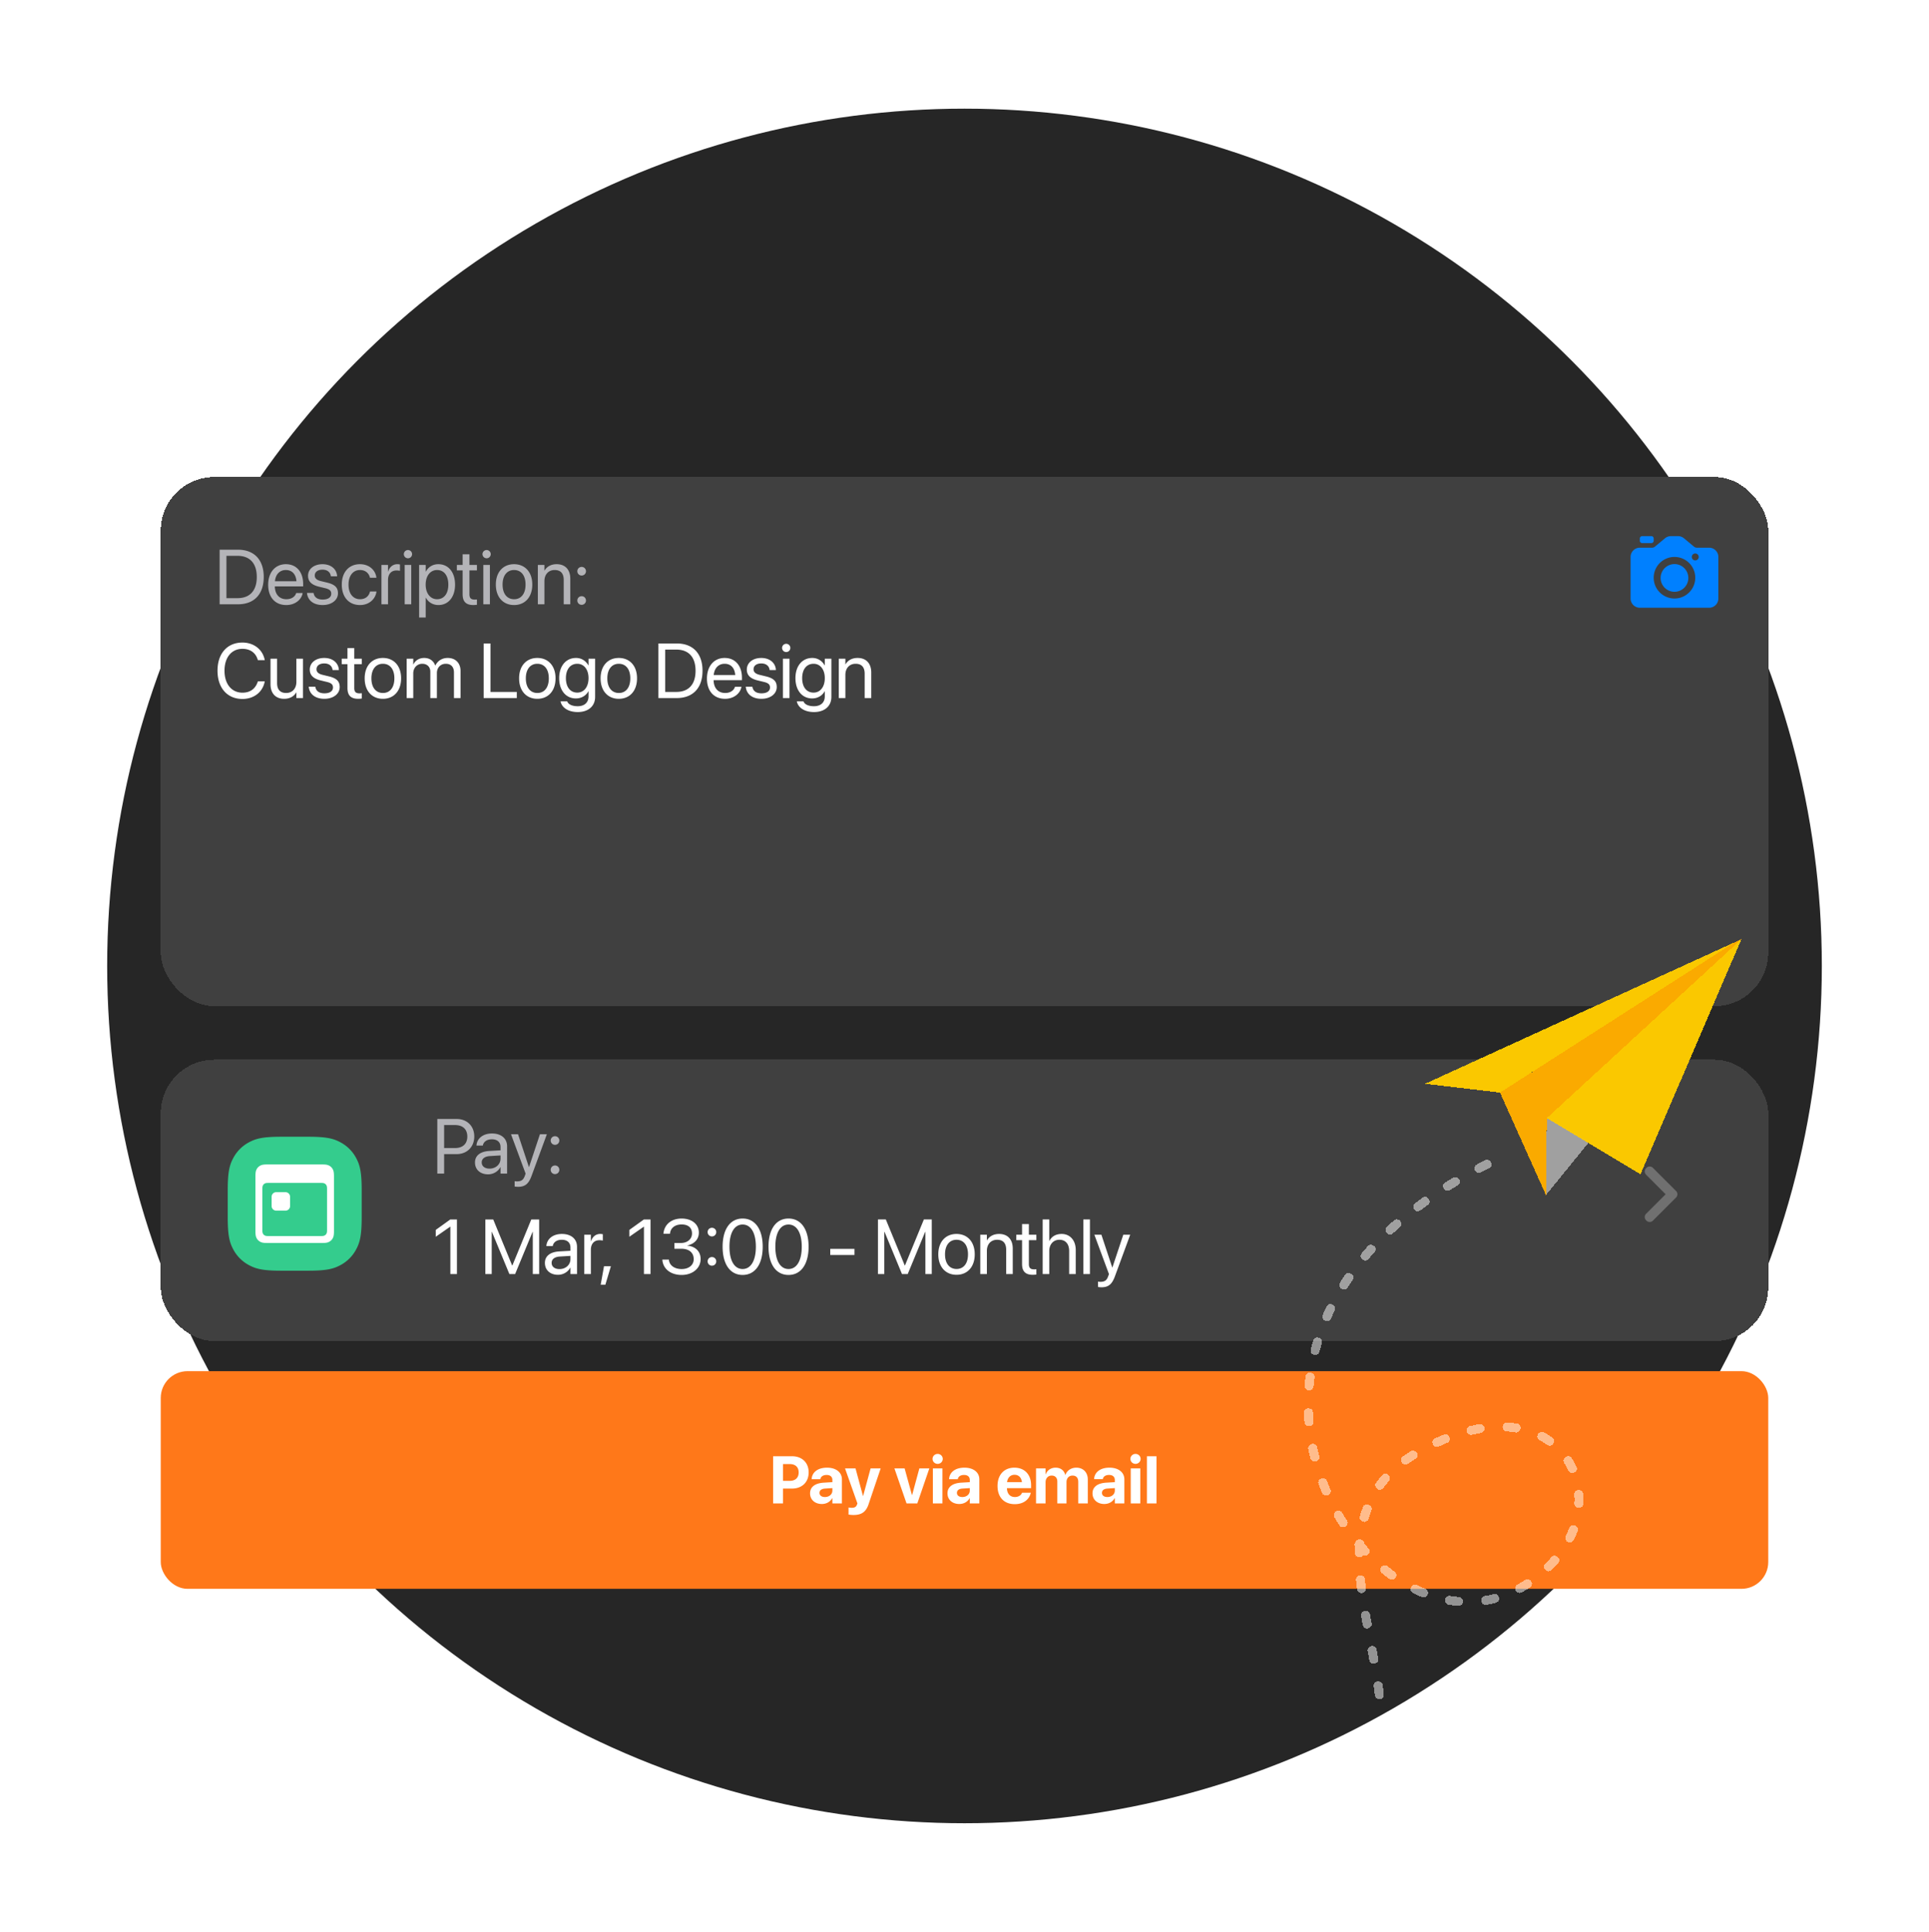
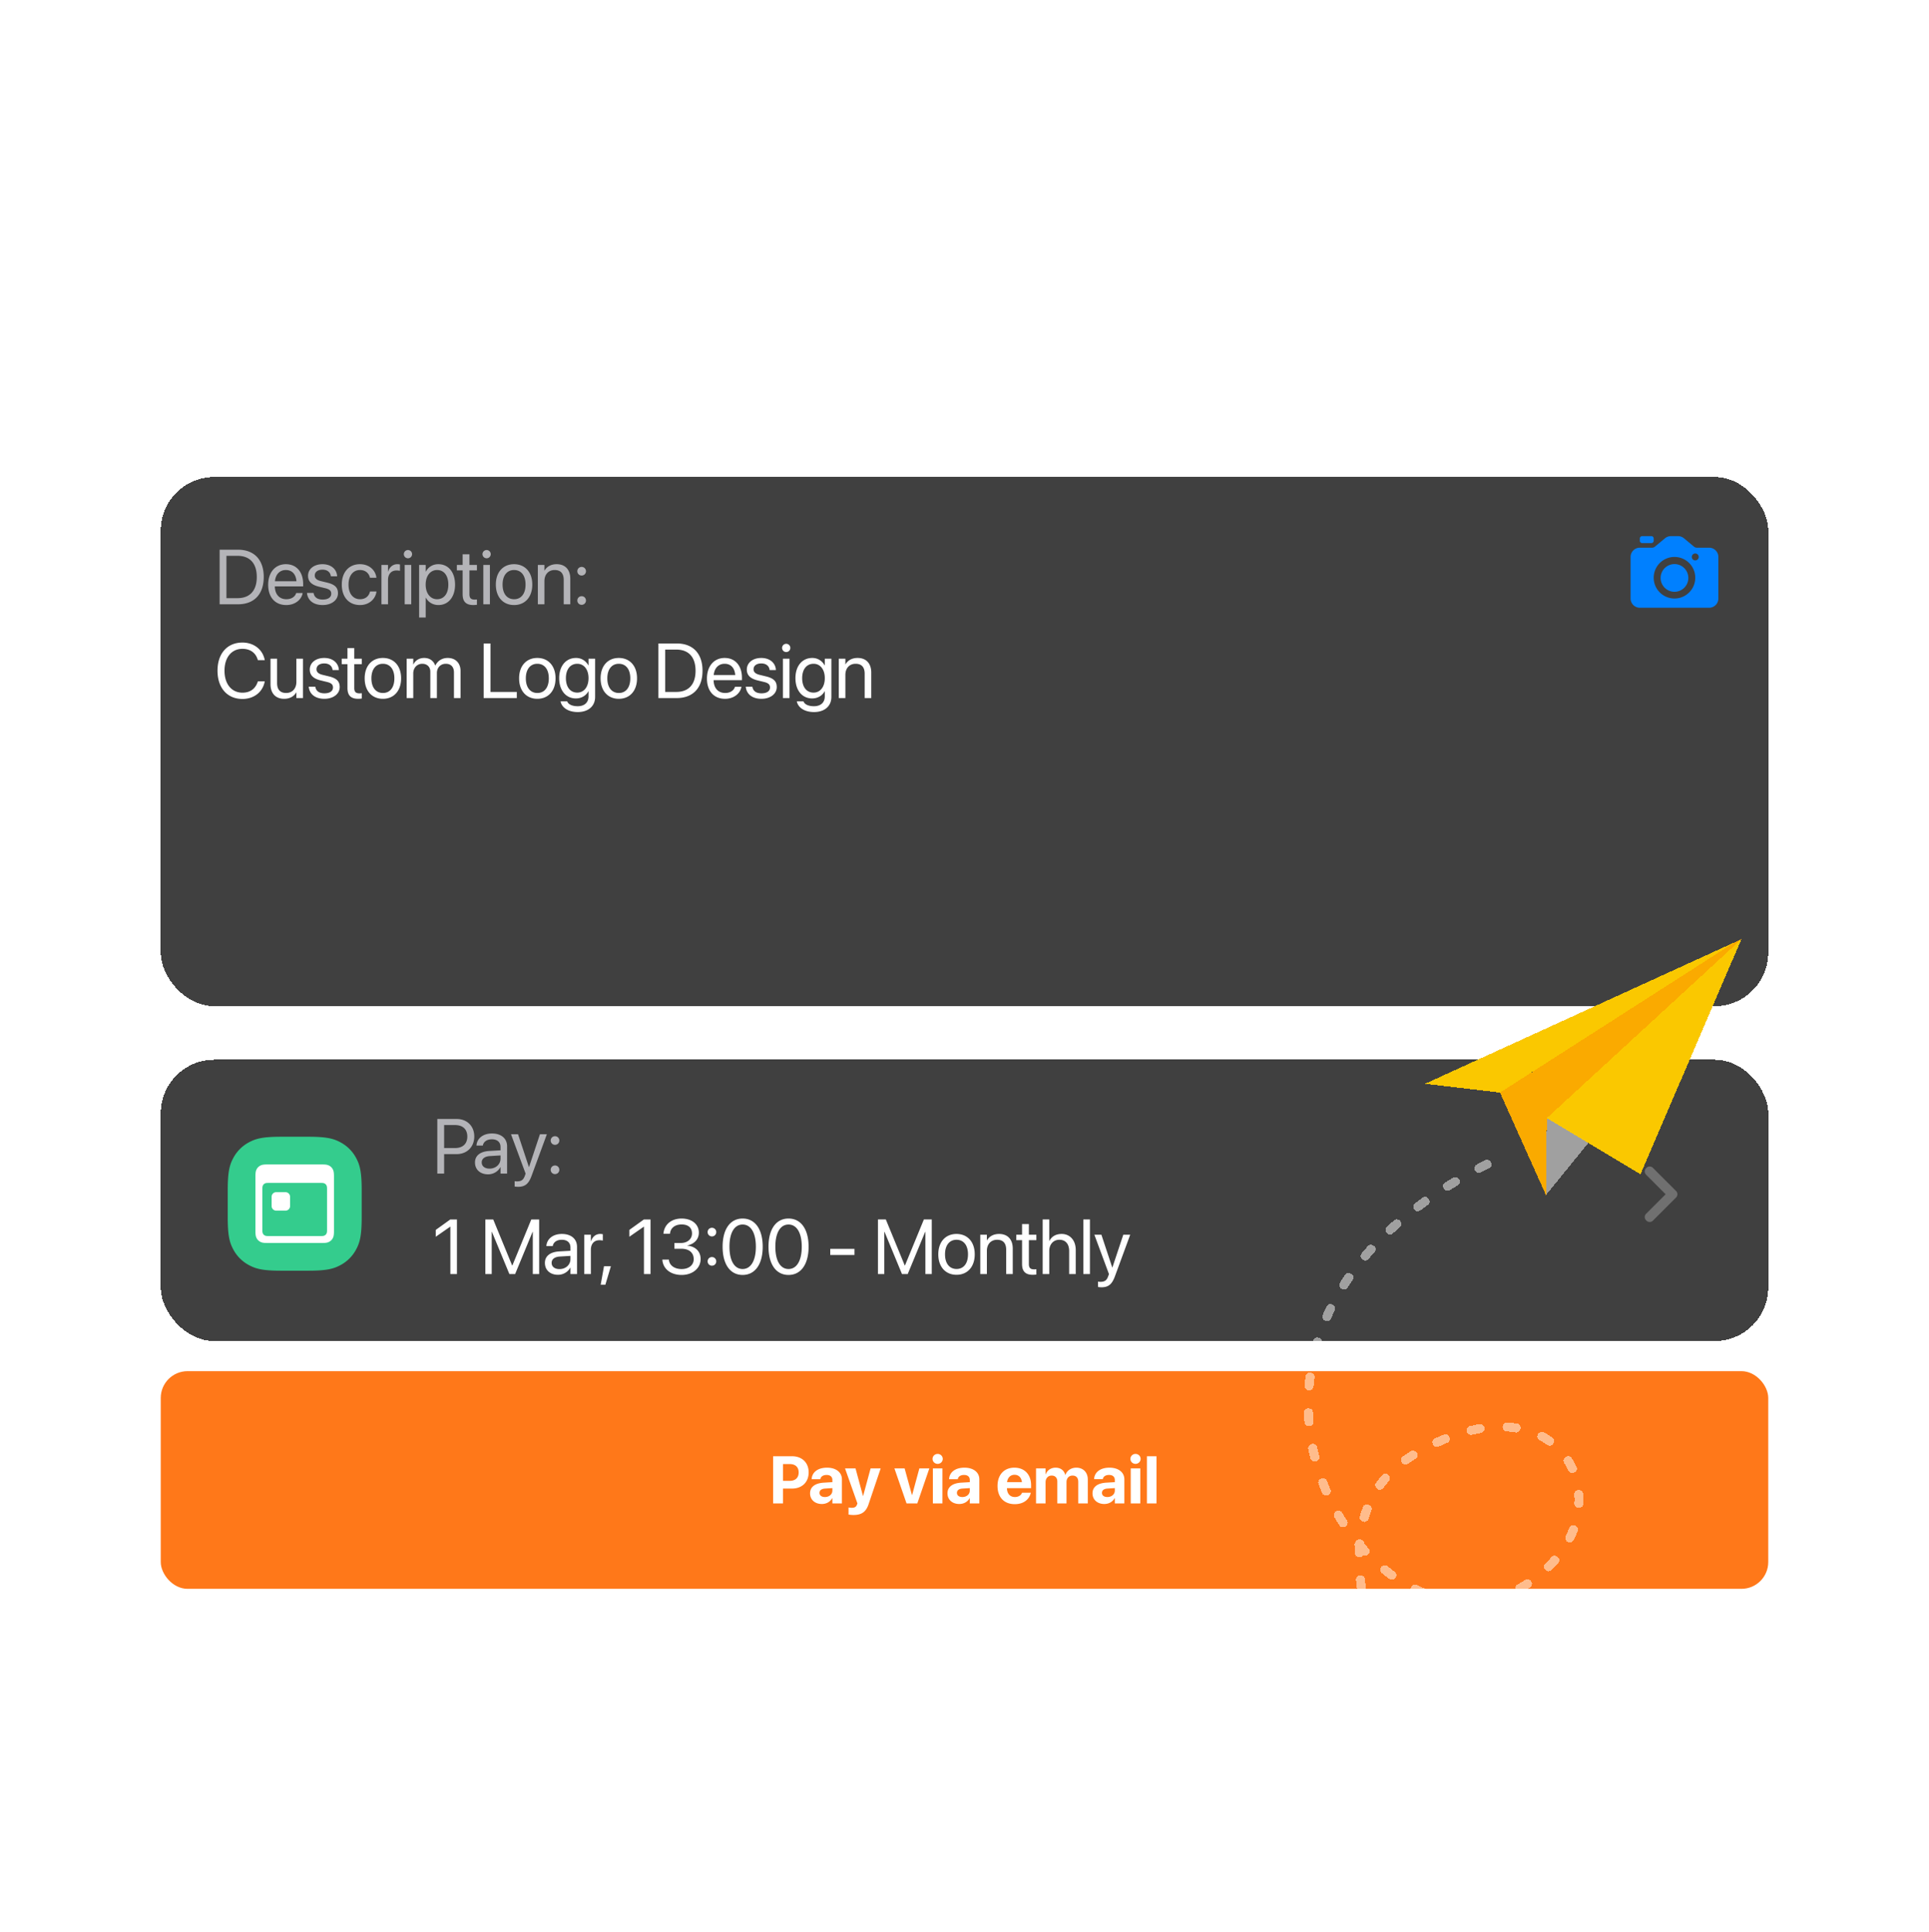
<svg xmlns="http://www.w3.org/2000/svg" width="576" height="577" fill="none">
  <g clip-path="url(#a)">
-     <circle cx="288" cy="288.447" r="256" fill="#262626" />
    <g filter="url(#b)">
      <rect width="480" height="158" x="48" y="118.447" fill="#404040" rx="16" shape-rendering="crispEdges" />
      <path fill="#B4B4B8" d="M65.581 156.447v-16.3h5.479c4.823 0 7.692 3.005 7.692 8.122v.023c0 5.139-2.846 8.155-7.692 8.155h-5.48Zm2.034-1.83h3.31c3.693 0 5.749-2.259 5.749-6.303v-.022c0-4.067-2.056-6.315-5.75-6.315h-3.31v12.64Zm17.87 2.056c-3.377 0-5.41-2.361-5.41-6.054v-.012c0-3.637 2.078-6.133 5.286-6.133 3.208 0 5.162 2.383 5.162 5.907v.723h-8.46c.045 2.418 1.378 3.83 3.468 3.83 1.49 0 2.541-.746 2.88-1.751l.034-.102h1.932l-.023.113c-.384 1.943-2.304 3.479-4.868 3.479Zm-.135-10.46c-1.706 0-3.038 1.164-3.253 3.355h6.427c-.192-2.282-1.457-3.355-3.174-3.355Zm11.003 10.46c-2.767 0-4.44-1.412-4.676-3.513l-.012-.101h1.966l.022.112c.238 1.175 1.107 1.864 2.711 1.864 1.593 0 2.542-.666 2.542-1.728v-.011c0-.847-.44-1.322-1.774-1.649l-1.863-.452c-2.214-.531-3.287-1.559-3.287-3.253v-.012c0-2.022 1.773-3.456 4.315-3.456 2.575 0 4.213 1.502 4.36 3.468l.011.146h-1.875l-.011-.079c-.158-1.141-1.028-1.897-2.485-1.897-1.424 0-2.305.689-2.305 1.728v.011c0 .802.531 1.356 1.83 1.672l1.864.452c2.372.576 3.231 1.513 3.231 3.185v.011c0 2.056-1.943 3.502-4.564 3.502Zm11.15 0c-3.332 0-5.445-2.372-5.445-6.111v-.011c0-3.705 2.158-6.077 5.422-6.077 2.926 0 4.654 1.943 4.903 3.953l.011.091h-1.92l-.023-.091c-.293-1.175-1.242-2.214-2.971-2.214-2.044 0-3.411 1.695-3.411 4.36v.012c0 2.733 1.401 4.349 3.434 4.349 1.604 0 2.632-.904 2.96-2.214l.022-.091h1.932l-.012.079c-.316 2.237-2.247 3.965-4.902 3.965Zm6.394-.226V144.7h1.966v1.988h.045c.395-1.356 1.412-2.214 2.734-2.214.339 0 .632.056.79.079v1.909c-.158-.057-.576-.113-1.05-.113-1.525 0-2.519 1.062-2.519 2.846v7.252h-1.966Zm7.92-13.735a1.234 1.234 0 0 1-1.231-1.232c0-.689.553-1.231 1.231-1.231a1.22 1.22 0 0 1 1.231 1.231c0 .678-.542 1.232-1.231 1.232Zm-.983 13.735V144.7h1.965v11.747h-1.965Zm4.316 3.954V144.7h1.965v1.988h.046c.734-1.367 2.044-2.214 3.727-2.214 3.005 0 4.993 2.394 4.993 6.099v.012c0 3.705-2.011 6.088-4.959 6.088-1.66 0-3.027-.836-3.761-2.191h-.046v5.919h-1.965Zm5.354-5.467c2.079 0 3.366-1.672 3.366-4.349v-.012c0-2.699-1.287-4.36-3.366-4.36-1.988 0-3.4 1.729-3.4 4.36v.012c0 2.62 1.423 4.349 3.4 4.349Zm10.856 1.739c-2.157 0-3.219-.971-3.219-3.219v-7.128h-1.717V144.7h1.717v-3.174h2.033v3.174h2.237v1.626h-2.237v7.117c0 1.253.554 1.604 1.604 1.604.238 0 .464-.034.633-.046v1.593a8.345 8.345 0 0 1-1.051.079Zm3.944-13.961a1.235 1.235 0 0 1-1.232-1.232c0-.689.554-1.231 1.232-1.231a1.22 1.22 0 0 1 1.231 1.231c0 .678-.542 1.232-1.231 1.232Zm-.983 13.735V144.7h1.965v11.747h-1.965Zm9.184.226c-3.264 0-5.444-2.361-5.444-6.1v-.022c0-3.739 2.191-6.077 5.433-6.077s5.445 2.327 5.445 6.077v.022c0 3.751-2.192 6.1-5.434 6.1Zm.012-1.739c2.067 0 3.411-1.604 3.411-4.361v-.022c0-2.756-1.355-4.338-3.434-4.338-2.044 0-3.423 1.593-3.423 4.338v.022c0 2.768 1.367 4.361 3.446 4.361Zm7.083 1.513V144.7h1.966v1.671h.045c.632-1.095 1.83-1.897 3.614-1.897 2.576 0 4.067 1.672 4.067 4.349v7.624h-1.966v-7.274c0-1.909-.892-2.96-2.699-2.96-1.853 0-3.061 1.322-3.061 3.321v6.913H160.6Zm13.082-8.585a1.273 1.273 0 0 1-1.288-1.287c0-.723.565-1.288 1.288-1.288.723 0 1.287.565 1.287 1.288 0 .723-.564 1.287-1.287 1.287Zm0 8.743a1.273 1.273 0 0 1-1.288-1.287c0-.723.565-1.288 1.288-1.288.723 0 1.287.565 1.287 1.288 0 .723-.564 1.287-1.287 1.287Z" />
      <path fill="#fff" d="M72.393 184.718c-4.53 0-7.444-3.298-7.444-8.426v-.012c0-5.128 2.903-8.404 7.444-8.404 3.388 0 6.02 2.056 6.642 5.14l.022.113h-2.056l-.079-.249c-.632-1.976-2.236-3.129-4.53-3.129-3.252 0-5.353 2.565-5.353 6.529v.012c0 3.965 2.112 6.551 5.354 6.551 2.281 0 3.863-1.129 4.575-3.276l.033-.101h2.056l-.022.113c-.622 3.117-3.23 5.139-6.642 5.139Zm12.449-.045c-2.576 0-4.067-1.672-4.067-4.349V172.7h1.966v7.274c0 1.909.892 2.96 2.7 2.96 1.852 0 3.06-1.322 3.06-3.321V172.7h1.966v11.747h-1.966v-1.672h-.045c-.632 1.096-1.83 1.898-3.614 1.898Zm12.03 0c-2.767 0-4.439-1.412-4.676-3.513l-.011-.101h1.965l.023.112c.237 1.175 1.107 1.864 2.711 1.864 1.593 0 2.542-.666 2.542-1.728v-.011c0-.847-.441-1.322-1.774-1.649l-1.864-.452c-2.214-.531-3.287-1.559-3.287-3.253v-.012c0-2.022 1.774-3.456 4.315-3.456 2.576 0 4.214 1.502 4.36 3.468l.012.146h-1.875l-.012-.079c-.158-1.141-1.028-1.897-2.485-1.897-1.423 0-2.304.689-2.304 1.728v.011c0 .802.53 1.356 1.83 1.672l1.864.452c2.372.576 3.23 1.513 3.23 3.185v.011c0 2.056-1.943 3.502-4.563 3.502Zm10.1 0c-2.157 0-3.219-.971-3.219-3.219v-7.128h-1.717V172.7h1.717v-3.174h2.033v3.174h2.237v1.626h-2.237v7.117c0 1.253.554 1.604 1.604 1.604.237 0 .463-.034.633-.046v1.593a8.345 8.345 0 0 1-1.051.079Zm7.366 0c-3.265 0-5.445-2.361-5.445-6.1v-.022c0-3.739 2.192-6.077 5.434-6.077s5.444 2.327 5.444 6.077v.022c0 3.751-2.191 6.1-5.433 6.1Zm.011-1.739c2.067 0 3.412-1.604 3.412-4.361v-.022c0-2.756-1.356-4.338-3.434-4.338-2.045 0-3.423 1.593-3.423 4.338v.022c0 2.768 1.367 4.361 3.445 4.361Zm7.084 1.513V172.7h1.965v1.717h.045c.531-1.164 1.706-1.943 3.22-1.943 1.604 0 2.79.824 3.298 2.259h.045c.655-1.412 2.033-2.259 3.683-2.259 2.327 0 3.829 1.525 3.829 3.863v8.11h-1.966v-7.658c0-1.616-.892-2.576-2.439-2.576-1.559 0-2.655 1.164-2.655 2.768v7.466h-1.965v-7.873c0-1.423-.949-2.361-2.406-2.361-1.559 0-2.689 1.232-2.689 2.869v7.365h-1.965Zm22.989 0v-16.3h2.033v14.47h7.862v1.83h-9.895Zm16.029.226c-3.264 0-5.444-2.361-5.444-6.1v-.022c0-3.739 2.191-6.077 5.433-6.077s5.445 2.327 5.445 6.077v.022c0 3.751-2.192 6.1-5.434 6.1Zm.012-1.739c2.067 0 3.411-1.604 3.411-4.361v-.022c0-2.756-1.356-4.338-3.434-4.338-2.045 0-3.423 1.593-3.423 4.338v.022c0 2.768 1.367 4.361 3.446 4.361Zm12.053 5.693c-2.903 0-4.733-1.367-5.117-3.107l-.022-.101h1.976l.046.101c.372.848 1.491 1.367 3.095 1.367 2.067 0 3.241-1.141 3.241-2.959v-1.503h-.045c-.7 1.299-2.056 2.135-3.739 2.135-2.959 0-4.981-2.383-4.981-6.054v-.012c0-3.648 2.044-6.02 5.027-6.02 1.66 0 2.97.903 3.693 2.214h.045V172.7h1.966v11.42c0 2.722-1.999 4.507-5.185 4.507Zm-.135-5.806c1.999 0 3.354-1.706 3.354-4.315v-.012c0-2.586-1.366-4.281-3.354-4.281-2.09 0-3.4 1.672-3.4 4.281v.012c0 2.665 1.31 4.315 3.4 4.315Zm12.403 1.852c-3.264 0-5.444-2.361-5.444-6.1v-.022c0-3.739 2.191-6.077 5.433-6.077s5.445 2.327 5.445 6.077v.022c0 3.751-2.192 6.1-5.434 6.1Zm.012-1.739c2.067 0 3.411-1.604 3.411-4.361v-.022c0-2.756-1.355-4.338-3.434-4.338-2.044 0-3.423 1.593-3.423 4.338v.022c0 2.768 1.367 4.361 3.446 4.361Zm11.806 1.513v-16.3h5.478c4.824 0 7.693 3.005 7.693 8.122v.023c0 5.139-2.847 8.155-7.693 8.155h-5.478Zm2.033-1.83h3.31c3.693 0 5.749-2.259 5.749-6.303v-.022c0-4.067-2.056-6.315-5.749-6.315h-3.31v12.64Zm17.871 2.056c-3.378 0-5.411-2.361-5.411-6.054v-.012c0-3.637 2.079-6.133 5.287-6.133 3.208 0 5.162 2.383 5.162 5.907v.723h-8.461c.045 2.418 1.378 3.83 3.468 3.83 1.491 0 2.542-.746 2.881-1.751l.033-.102h1.932l-.023.113c-.384 1.943-2.304 3.479-4.868 3.479Zm-.136-10.46c-1.705 0-3.038 1.164-3.253 3.355h6.427c-.192-2.282-1.457-3.355-3.174-3.355Zm11.003 10.46c-2.767 0-4.439-1.412-4.676-3.513l-.011-.101h1.965l.023.112c.237 1.175 1.107 1.864 2.711 1.864 1.592 0 2.541-.666 2.541-1.728v-.011c0-.847-.44-1.322-1.773-1.649l-1.864-.452c-2.214-.531-3.287-1.559-3.287-3.253v-.012c0-2.022 1.773-3.456 4.315-3.456 2.575 0 4.213 1.502 4.36 3.468l.011.146h-1.875l-.011-.079c-.158-1.141-1.028-1.897-2.485-1.897-1.423 0-2.304.689-2.304 1.728v.011c0 .802.531 1.356 1.83 1.672l1.863.452c2.372.576 3.231 1.513 3.231 3.185v.011c0 2.056-1.943 3.502-4.564 3.502Zm7.389-13.961a1.234 1.234 0 0 1-1.231-1.232c0-.689.553-1.231 1.231-1.231a1.22 1.22 0 0 1 1.231 1.231c0 .678-.542 1.232-1.231 1.232Zm-.983 13.735V172.7h1.966v11.747h-1.966Zm9.286 4.18c-2.903 0-4.733-1.367-5.117-3.107l-.022-.101h1.976l.046.101c.372.848 1.491 1.367 3.095 1.367 2.067 0 3.242-1.141 3.242-2.959v-1.503h-.046c-.7 1.299-2.055 2.135-3.739 2.135-2.959 0-4.981-2.383-4.981-6.054v-.012c0-3.648 2.045-6.02 5.027-6.02 1.66 0 2.97.903 3.693 2.214h.046V172.7h1.965v11.42c0 2.722-1.999 4.507-5.185 4.507Zm-.135-5.806c1.999 0 3.355-1.706 3.355-4.315v-.012c0-2.586-1.367-4.281-3.355-4.281-2.09 0-3.4 1.672-3.4 4.281v.012c0 2.665 1.31 4.315 3.4 4.315Zm7.535 1.626V172.7h1.965v1.671h.046c.632-1.095 1.83-1.897 3.614-1.897 2.576 0 4.067 1.672 4.067 4.349v7.624h-1.966v-7.274c0-1.909-.892-2.96-2.699-2.96-1.853 0-3.062 1.322-3.062 3.321v6.913h-1.965Z" />
      <path fill="#0080FF" d="M504.137 148.516a4.137 4.137 0 1 1-8.273 0 4.137 4.137 0 0 1 8.273 0Z" />
      <path fill="#0080FF" fill-rule="evenodd" d="M486.896 142.309a2.76 2.76 0 0 1 2.759-2.758h3.639c.322 0 .635-.113.883-.32l2.987-2.489a2.756 2.756 0 0 1 1.766-.639h2.14c.645 0 1.27.226 1.766.639l2.987 2.489c.248.207.561.32.883.32h3.639a2.758 2.758 0 0 1 2.758 2.758v12.414a2.758 2.758 0 0 1-2.758 2.759h-20.69a2.76 2.76 0 0 1-2.759-2.759v-12.414Zm19.311 6.207a6.207 6.207 0 1 1-12.414 0 6.207 6.207 0 0 1 12.414 0Zm0-7.241a1.034 1.034 0 1 0-.001 2.069 1.034 1.034 0 0 0 .001-2.069Z" clip-rule="evenodd" />
      <path fill="#0080FF" d="M490.345 136.103a.69.69 0 0 0-.69.689v.69c0 .381.309.69.69.69h2.758a.69.69 0 0 0 .69-.69v-.69a.69.69 0 0 0-.69-.689h-2.758Z" />
    </g>
    <g filter="url(#c)">
      <rect width="480" height="84" x="48" y="292.447" fill="#404040" rx="16" shape-rendering="crispEdges" />
      <path fill="#B4B4B8" d="M130.581 326.447v-16.3h5.806c3.062 0 5.23 2.113 5.23 5.208v.022c0 3.095-2.168 5.253-5.23 5.253h-3.772v5.817h-2.034Zm5.287-14.492h-3.253v6.868h3.253c2.327 0 3.671-1.277 3.671-3.423v-.023c0-2.146-1.344-3.422-3.671-3.422Zm9.873 14.718c-2.338 0-3.908-1.412-3.908-3.547v-.022c0-2 1.559-3.253 4.259-3.412l3.366-.192v-.982c0-1.435-.938-2.305-2.576-2.305-1.513 0-2.462.723-2.688 1.774l-.023.101h-1.897l.011-.124c.169-1.931 1.852-3.49 4.62-3.49 2.779 0 4.518 1.502 4.518 3.852v8.121h-1.965v-1.909h-.046c-.689 1.288-2.101 2.135-3.671 2.135Zm-1.897-3.547c0 1.13.926 1.842 2.338 1.842 1.852 0 3.276-1.277 3.276-2.983v-.96l-3.141.192c-1.57.091-2.473.791-2.473 1.887v.022Zm10.878 7.275c-.384 0-.802-.045-1.05-.091v-1.604c.169.034.395.068.633.068 1.242 0 1.931-.316 2.406-1.649l.237-.666-4.36-11.759h2.101l3.241 9.782h.046l3.253-9.782h2.067l-4.586 12.481c-.836 2.248-1.864 3.22-3.988 3.22Zm11.004-12.539a1.273 1.273 0 0 1-1.288-1.287c0-.723.565-1.288 1.288-1.288.722 0 1.287.565 1.287 1.288 0 .723-.565 1.287-1.287 1.287Zm0 8.743a1.273 1.273 0 0 1-1.288-1.287c0-.723.565-1.288 1.288-1.288.722 0 1.287.565 1.287 1.288 0 .723-.565 1.287-1.287 1.287Z" />
      <path fill="#fff" d="M134.478 356.447v-14.142h-.045l-4.315 3.005v-2.045l4.338-3.118h1.988v16.3h-1.966Zm10.451 0v-16.3h2.35l5.647 13.736h.068l5.648-13.736h2.35v16.3h-1.898v-12.595h-.068l-5.207 12.595h-1.717l-5.208-12.595h-.067v12.595h-1.898Zm21.689.226c-2.338 0-3.908-1.412-3.908-3.547v-.022c0-2 1.558-3.253 4.258-3.412l3.366-.192v-.982c0-1.435-.937-2.305-2.575-2.305-1.514 0-2.463.723-2.689 1.774l-.022.101h-1.898l.011-.124c.17-1.931 1.853-3.49 4.62-3.49 2.779 0 4.519 1.502 4.519 3.852v8.121h-1.966v-1.909h-.045c-.689 1.288-2.101 2.135-3.671 2.135Zm-1.898-3.547c0 1.13.926 1.842 2.338 1.842 1.853 0 3.276-1.277 3.276-2.983v-.96l-3.14.192c-1.57.091-2.474.791-2.474 1.887v.022Zm9.749 3.321V344.7h1.966v1.988h.045c.395-1.356 1.412-2.214 2.734-2.214.339 0 .632.056.79.079v1.909c-.158-.057-.576-.113-1.05-.113-1.525 0-2.519 1.062-2.519 2.846v7.252h-1.966Zm4.893 3.197.994-5.524h2.055l-1.649 5.524h-1.4Zm12.924-3.197v-14.142h-.045l-4.315 3.005v-2.045l4.337-3.118h1.988v16.3h-1.965Zm11.263.271c-3.366 0-5.546-1.875-5.761-4.45l-.011-.136h1.954l.011.113c.17 1.604 1.638 2.711 3.807 2.711 2.135 0 3.592-1.197 3.592-2.925v-.023c0-1.999-1.435-3.118-3.716-3.118h-2.045v-1.717h1.954c1.943 0 3.299-1.197 3.299-2.824v-.022c0-1.706-1.119-2.689-3.107-2.689-1.92 0-3.287 1.017-3.456 2.666l-.012.113h-1.954l.011-.113c.26-2.654 2.361-4.428 5.411-4.428 3.107 0 5.151 1.729 5.151 4.202v.023c0 2.011-1.423 3.389-3.456 3.818v.045c2.372.203 3.987 1.683 3.987 3.999v.022c0 2.723-2.395 4.733-5.659 4.733Zm9.037-11.51a1.273 1.273 0 0 1-1.287-1.288c0-.723.564-1.287 1.287-1.287s1.288.564 1.288 1.287-.565 1.288-1.288 1.288Zm0 8.743a1.273 1.273 0 0 1-1.287-1.288c0-.723.564-1.288 1.287-1.288s1.288.565 1.288 1.288c0 .723-.565 1.288-1.288 1.288Zm9.162 2.767c-3.75 0-5.975-3.242-5.975-8.415v-.023c0-5.173 2.225-8.404 5.975-8.404 3.75 0 5.998 3.231 5.998 8.404v.023c0 5.173-2.248 8.415-5.998 8.415Zm0-1.773c2.485 0 3.954-2.553 3.954-6.642v-.023c0-4.089-1.469-6.619-3.954-6.619-2.485 0-3.931 2.53-3.931 6.619v.023c0 4.089 1.446 6.642 3.931 6.642Zm13.703 1.773c-3.75 0-5.975-3.242-5.975-8.415v-.023c0-5.173 2.225-8.404 5.975-8.404 3.75 0 5.998 3.231 5.998 8.404v.023c0 5.173-2.248 8.415-5.998 8.415Zm0-1.773c2.485 0 3.954-2.553 3.954-6.642v-.023c0-4.089-1.469-6.619-3.954-6.619-2.485 0-3.931 2.53-3.931 6.619v.023c0 4.089 1.446 6.642 3.931 6.642Zm12.461-4.191v-1.83h7.23v1.83h-7.23Zm14.246 5.693v-16.3h2.35l5.648 13.736h.067l5.648-13.736h2.35v16.3h-1.898v-12.595h-.068l-5.207 12.595h-1.717l-5.207-12.595h-.068v12.595h-1.898Zm23.463.226c-3.265 0-5.445-2.361-5.445-6.1v-.022c0-3.739 2.191-6.077 5.433-6.077s5.445 2.327 5.445 6.077v.022c0 3.751-2.192 6.1-5.433 6.1Zm.011-1.739c2.067 0 3.411-1.604 3.411-4.361v-.022c0-2.756-1.355-4.338-3.434-4.338-2.044 0-3.422 1.593-3.422 4.338v.022c0 2.768 1.366 4.361 3.445 4.361Zm7.083 1.513V344.7h1.966v1.671h.045c.632-1.095 1.83-1.897 3.615-1.897 2.575 0 4.066 1.672 4.066 4.349v7.624h-1.965v-7.274c0-1.909-.893-2.96-2.7-2.96-1.853 0-3.061 1.322-3.061 3.321v6.913h-1.966Zm15.691.226c-2.157 0-3.219-.971-3.219-3.219v-7.128h-1.717V344.7h1.717v-3.174h2.033v3.174h2.237v1.626h-2.237v7.117c0 1.253.554 1.604 1.604 1.604.237 0 .463-.034.633-.046v1.593a8.345 8.345 0 0 1-1.051.079Zm2.938-.226v-16.3h1.965v6.428h.046c.632-1.322 1.909-2.101 3.659-2.101 2.497 0 4.203 1.931 4.203 4.778v7.195h-1.966v-6.856c0-2.124-1.084-3.378-2.914-3.378-1.819 0-3.028 1.378-3.028 3.378v6.856h-1.965Zm12.144 0v-16.3h1.965v16.3h-1.965Zm5.423 3.954a6.41 6.41 0 0 1-1.051-.091v-1.604c.17.034.396.068.633.068 1.242 0 1.932-.316 2.406-1.649l.237-.666-4.36-11.759h2.101l3.242 9.782h.045l3.253-9.782h2.067l-4.586 12.481c-.836 2.248-1.863 3.22-3.987 3.22Z" />
      <path fill="#34CC8D" fill-rule="evenodd" d="M83.914 315.447h8.172c5.534 0 7.54.576 9.563 1.658a11.283 11.283 0 0 1 4.693 4.693c1.082 2.023 1.658 4.029 1.658 9.563v8.172c0 5.534-.576 7.541-1.658 9.564a11.28 11.28 0 0 1-4.693 4.692c-2.023 1.082-4.03 1.658-9.563 1.658h-8.172c-5.534 0-7.54-.576-9.563-1.658a11.279 11.279 0 0 1-4.693-4.692c-1.082-2.023-1.658-4.03-1.658-9.564v-8.172c0-5.534.576-7.54 1.658-9.563a11.281 11.281 0 0 1 4.693-4.693c2.023-1.082 4.03-1.658 9.563-1.658Z" clip-rule="evenodd" />
      <path fill="#fff" fill-rule="evenodd" d="M79.812 323.723h16.375c1.23 0 1.676.128 2.125.368.45.241.803.593 1.043 1.043.24.449.369.895.369 2.125v16.376c0 1.229-.128 1.675-.369 2.125-.24.449-.593.802-1.043 1.042-.45.241-.895.369-2.125.369H79.812c-1.23 0-1.676-.128-2.125-.369a2.506 2.506 0 0 1-1.043-1.042c-.24-.45-.369-.896-.369-2.125v-16.376c0-1.23.128-1.676.369-2.125.24-.45.593-.802 1.043-1.043.45-.24.895-.368 2.125-.368Zm.3 5.517c-.614 0-.837.064-1.062.184-.225.12-.401.297-.521.522-.12.224-.185.447-.185 1.062v12.326c0 .615.064.838.185 1.062.12.225.296.402.521.522.225.12.448.184 1.063.184h15.773c.615 0 .838-.064 1.063-.184.225-.12.401-.297.522-.522.12-.224.184-.447.184-1.062v-12.326c0-.615-.064-.838-.184-1.062a1.252 1.252 0 0 0-.522-.522c-.225-.12-.448-.184-1.063-.184H80.114Zm2.37 2.759h2.759c.762 0 1.38.617 1.38 1.379v2.758a1.38 1.38 0 0 1-1.38 1.38h-2.759a1.38 1.38 0 0 1-1.379-1.38v-2.758a1.38 1.38 0 0 1 1.38-1.379Z" clip-rule="evenodd" />
      <path fill="#fff" fill-opacity=".25" fill-rule="evenodd" d="M491.519 326.777a1.36 1.36 0 0 1 0-1.925l.117-.116a1.36 1.36 0 0 1 1.924 0l6.921 6.92a1.362 1.362 0 0 1 0 1.925l-6.921 6.921a1.361 1.361 0 0 1-1.924 0l-.117-.117a1.36 1.36 0 0 1 0-1.924l5.842-5.842-5.842-5.842Z" clip-rule="evenodd" />
    </g>
    <g filter="url(#d)">
      <rect width="480" height="65" x="48" y="392.447" fill="#FF7819" rx="8" />
      <path fill="#fff" d="M230.852 431.947v-14.092h5.664c2.968 0 4.951 1.915 4.951 4.815v.019c0 2.901-1.983 4.815-4.951 4.815h-2.715v4.443h-2.949Zm4.941-11.758h-1.992v5.01h1.992c1.689 0 2.686-.898 2.686-2.5v-.019c0-1.602-.997-2.491-2.686-2.491Zm9.609 11.924c-2.099 0-3.515-1.318-3.515-3.164v-.019c0-1.905 1.474-3.018 4.072-3.184l2.588-.156v-.645c0-.927-.606-1.504-1.719-1.504-1.064 0-1.709.498-1.846 1.172l-.019.088h-2.608l.01-.117c.156-1.934 1.817-3.32 4.58-3.32 2.705 0 4.453 1.396 4.453 3.506v7.177h-2.851v-1.562h-.059c-.595 1.074-1.709 1.728-3.086 1.728Zm-.693-3.31c0 .771.635 1.23 1.621 1.23 1.279 0 2.217-.82 2.217-1.914v-.752l-2.158.137c-1.104.068-1.68.537-1.68 1.279v.02Zm10.117 6.592a9.103 9.103 0 0 1-1.455-.127v-2.12c.205.04.537.098.957.098.85 0 1.318-.244 1.572-.957l.127-.342-3.701-10.468h3.135l2.207 8.183h.078l2.217-8.183h3.008l-3.594 10.654c-.82 2.471-2.227 3.262-4.551 3.262Zm15.869-3.448-3.623-10.468h3.047l2.188 7.949h.058l2.158-7.949h2.979l-3.594 10.468h-3.213Zm9.287-11.816c-.859 0-1.523-.674-1.523-1.485 0-.81.664-1.484 1.523-1.484.86 0 1.524.674 1.524 1.484 0 .811-.664 1.485-1.524 1.485Zm-1.425 11.816v-10.468h2.851v10.468h-2.851Zm7.881.166c-2.1 0-3.516-1.318-3.516-3.164v-.019c0-1.905 1.474-3.018 4.072-3.184l2.588-.156v-.645c0-.927-.605-1.504-1.719-1.504-1.064 0-1.709.498-1.845 1.172l-.02.088h-2.607l.009-.117c.157-1.934 1.817-3.32 4.58-3.32 2.706 0 4.454 1.396 4.454 3.506v7.177h-2.852v-1.562h-.059c-.595 1.074-1.709 1.728-3.085 1.728Zm-.694-3.31c0 .771.635 1.23 1.621 1.23 1.28 0 2.217-.82 2.217-1.914v-.752l-2.158.137c-1.104.068-1.68.537-1.68 1.279v.02Zm17.266 3.359c-3.203 0-5.147-2.08-5.147-5.43v-.009c0-3.33 1.963-5.459 5.03-5.459 3.066 0 4.99 2.08 4.99 5.244v.879h-7.207c.029 1.67.937 2.646 2.392 2.646 1.172 0 1.885-.644 2.09-1.23l.02-.059h2.617l-.029.108c-.323 1.543-1.768 3.31-4.756 3.31Zm-.069-8.769c-1.171 0-2.05.781-2.236 2.197h4.443c-.175-1.445-1.025-2.197-2.207-2.197Zm6.416 8.554v-10.468h2.852v1.757h.059c.429-1.191 1.523-1.972 2.929-1.972 1.465 0 2.53.781 2.881 2.158h.059c.468-1.318 1.718-2.158 3.252-2.158 2.05 0 3.427 1.416 3.427 3.525v7.158h-2.851v-6.445c0-1.211-.606-1.875-1.709-1.875-1.084 0-1.797.791-1.797 1.953v6.367h-2.744v-6.533c0-1.123-.635-1.787-1.69-1.787-1.084 0-1.816.82-1.816 2.002v6.318h-2.852Zm20.381.166c-2.099 0-3.515-1.318-3.515-3.164v-.019c0-1.905 1.474-3.018 4.072-3.184l2.588-.156v-.645c0-.927-.606-1.504-1.719-1.504-1.064 0-1.709.498-1.846 1.172l-.019.088h-2.608l.01-.117c.156-1.934 1.817-3.32 4.58-3.32 2.705 0 4.453 1.396 4.453 3.506v7.177h-2.851v-1.562h-.059c-.595 1.074-1.709 1.728-3.086 1.728Zm-.693-3.31c0 .771.635 1.23 1.621 1.23 1.279 0 2.217-.82 2.217-1.914v-.752l-2.158.137c-1.104.068-1.68.537-1.68 1.279v.02Zm10.019-8.672c-.859 0-1.523-.674-1.523-1.485 0-.81.664-1.484 1.523-1.484.86 0 1.524.674 1.524 1.484 0 .811-.664 1.485-1.524 1.485Zm-1.425 11.816v-10.468h2.851v10.468h-2.851Zm4.834 0v-14.092h2.851v14.092h-2.851Z" />
    </g>
    <g fill-rule="evenodd" clip-rule="evenodd" filter="url(#e)" shape-rendering="crispEdges">
      <path fill="#FAC800" d="m519.998 256.446-58.12 53.433 27.96 16.786 30.16-70.219ZM447.9 302.265l70.058-44.889-92.42 42.248 22.362 2.641Z" />
      <path fill="#FAAA00" d="m447.9 302.266 13.713 30.601.267-22.988L520 256.446l-2.042.931-70.058 44.889Z" />
      <path fill="#fff" fill-opacity=".5" d="m461.615 332.867 12.655-15.556-12.387-7.432-.268 22.988Zm-18.189-10.393c1.532-.799 2.851 1.543 1.228 2.389l-2.395 1.219c-1.562.811-2.844-1.543-1.246-2.371l2.419-1.243-.006.006Zm-82.189 213.784c-1.836-.288-1.52-2.743.237-2.665.887.066 1.756.132 2.638.18 1.793.078 1.671 2.75-.11 2.672l-2.759-.187h-.006Zm11.062.066c-1.666.187-2.103-2.455-.225-2.665a97.81 97.81 0 0 0 2.632-.276c1.829-.21 2.079 2.455.358 2.653-.923.12-1.835.204-2.759.288h-.006Zm10.922-1.993c-1.744.415-2.492-1.921-.79-2.557a59.93 59.93 0 0 0 2.492-.817c1.66-.618 2.632 1.885.942 2.51-.875.264-1.75.594-2.65.864h.006Zm10.212-4.412c-1.599.828-2.887-1.273-1.404-2.288a39.433 39.433 0 0 0 2.206-1.411c1.471-1.002 3.009 1.201 1.544 2.198a42.529 42.529 0 0 1-2.346 1.501Zm8.71-6.923c-1.009 1.207-3.252-.318-1.982-1.831a40.52 40.52 0 0 0 1.721-1.939c1.161-1.393 3.215.354 2.103 1.681a37.992 37.992 0 0 1-1.848 2.089h.006Zm6.443-9.017c-.942 1.645-3.228.198-2.407-1.231.389-.738.82-1.567 1.137-2.335.753-1.651 3.203-.493 2.486 1.068a42.675 42.675 0 0 1-1.21 2.492l-.006.006Zm3.872-10.32c-.438 1.639-2.936 1.23-2.638-.619.2-.852.383-1.693.547-2.551.267-1.669 2.96-1.333 2.662.48-.158.9-.359 1.795-.571 2.684v.006Zm1.379-10.891c0 1.705-2.704 1.783-2.71-.036.018-.871.018-1.747-.006-2.618 0-1.855 2.704-1.753 2.71-.078.019.907.025 1.819.006 2.732Zm-.626-10.861c.207 1.765-2.486 2.06-2.686.324l-.347-2.629c-.218-1.837 2.486-2.041 2.687-.378l.346 2.683Zm-1.665-10.65c.371 1.525-2.206 2.377-2.668.468l-.487-2.624c-.376-1.549 2.207-2.377 2.663-.492l.492 2.642v.006Zm-1.982-10.531c.377 1.531-2.206 2.378-2.668.481l-.48-2.648c-.201-1.729 2.237-2.233 2.668-.45l.474 2.623.006-.006Zm-1.671-10.494c.207 1.759-2.486 2.059-2.693.318a81.94 81.94 0 0 1-.297-2.696c-.195-1.669 2.485-2.077 2.698-.24.043.835.183 1.783.292 2.624v-.006Zm-.845-9.774c-.65.985-2.486.708-2.492-.781.006-.606.03-1.212.067-1.825-.347-.57-.14-1.218.292-1.621.644-.882 2.401-.666 2.467.727.402.462.803.918 1.216 1.363 1.039 1.176-.352 2.695-1.55 2.131v.006Zm1.623-10.963c-.614 1.747-3.051.919-2.608-.732a31.56 31.56 0 0 1 .876-2.654c.559-1.585 3.148-.804 2.534.949a28.567 28.567 0 0 0-.802 2.437Zm4.425-9.191c-1.258 1.501-3.197-.373-2.176-1.585a38.35 38.35 0 0 1 1.75-2.192c1.076-1.284 3.24.337 2.043 1.765-.566.649-1.1 1.321-1.611 2.012h-.006Zm7.379-7.199c-1.514 1.039-2.997-1.206-1.574-2.179a45.117 45.117 0 0 1 2.309-1.549c1.338-.913 3.04 1.177 1.435 2.275a44.42 44.42 0 0 0-2.17 1.459v-.006Zm9.178-5.175c-1.422.739-2.875-1.531-1.131-2.431a76.177 76.177 0 0 1 2.529-1.093c1.763-.654 2.608 1.885 1.033 2.473-.82.337-1.623.691-2.431 1.051Zm9.938-3.482c-1.702.402-2.383-2.191-.608-2.612a47.809 47.809 0 0 1 2.729-.558c1.751-.198 2.261 2.209.456 2.636-.869.156-1.72.33-2.577.528v.006Zm10.357-.997c-1.708-.078-1.677-2.749.177-2.671.966.06 1.878.18 2.832.306 1.726.27 1.343 2.924-.456 2.642l.456-2.642-.456 2.636a30.035 30.035 0 0 0-2.553-.277v.006Zm9.811 2.654c-1.605-.895-.207-3.194 1.294-2.353.839.438 1.678.966 2.444 1.512 1.537 1.255-.377 3.158-1.599 2.162a19.163 19.163 0 0 0-2.146-1.321h.007Zm7.312 6.76c-.851-1.591 1.294-2.846 2.309-1.393a22.67 22.67 0 0 1 1.362 2.51c.632 1.669-1.629 2.677-2.474 1.092a20.178 20.178 0 0 0-1.197-2.209Zm3.02 9.492c-.182-1.561 2.48-2.095 2.705-.15.061.948.067 1.867.025 2.816-.079 1.741-2.79 1.651-2.705-.133a22.07 22.07 0 0 0-.025-2.533Zm-1.549 9.948c.547-1.573 3.148-.805 2.528.955a26.923 26.923 0 0 1-1.124 2.575c-.906 1.579-3.155.402-2.432-1.189.377-.756.724-1.549 1.021-2.341h.007Zm-5.325 8.723c1.088-1.303 3.234.337 2.048 1.753a36.27 36.27 0 0 1-1.926 2.036c-1.319 1.248-3.155-.715-1.897-1.91.62-.606 1.204-1.23 1.775-1.879Zm-7.841 6.772c1.356-.93 3.033 1.183 1.453 2.264-.79.51-1.581.99-2.407 1.441-1.599.834-2.833-1.549-1.277-2.36.76-.444 1.483-.864 2.231-1.339v-.006Zm-9.452 4.233c1.8-.426 2.359 2.191.687 2.588a27.2 27.2 0 0 1-2.777.594c-1.915.216-2.061-2.456-.426-2.648a25.647 25.647 0 0 0 2.516-.54v.006Zm-10.284.853c1.824.288 1.52 2.743-.243 2.665a34.208 34.208 0 0 1-2.808-.36c-1.696-.27-1.343-2.924.48-2.636.839.144 1.726.258 2.571.325v.006Zm-10.084-2.474c1.727.774.493 3.158-1.039 2.474a38.285 38.285 0 0 1-2.565-1.135c-1.69-.949-.195-3.182 1.228-2.39.766.379 1.58.733 2.376 1.057v-.006Zm-9.123-5.103c1.519 1.249-.377 3.164-1.611 2.155a63.368 63.368 0 0 1-2.2-1.681c-1.392-1.134.358-3.182 1.72-2.071a54.883 54.883 0 0 0 2.091 1.597Zm-14.247-15.297c.923 1.32-1.192 3.001-2.298 1.41a62.68 62.68 0 0 1-1.435-2.341c-.875-1.639 1.575-2.792 2.359-1.309.462.745.899 1.495 1.374 2.24Zm-4.924-9.276c.669 1.747-1.908 2.575-2.504 1.021a75.532 75.532 0 0 1-1.027-2.528c-.626-1.639 1.908-2.594 2.54-.937.316.823.651 1.633.997 2.444h-.006Zm-3.355-9.954c.413 1.717-2.219 2.341-2.638.63a66.24 66.24 0 0 1-.608-2.671c-.383-1.567 2.207-2.372 2.662-.511.14.817.383 1.735.584 2.552Zm-1.696-10.338c.189 1.615-2.48 2.089-2.705.192a68.197 68.197 0 0 1-.158-2.72c0-1.879 2.705-1.747 2.705-.102.043.882.085 1.747.158 2.63Zm.031-10.471c-.317 1.945-2.948 1.279-2.693-.258.079-.907.17-1.807.292-2.708.291-1.825 2.954-1.302 2.686.355-.115.87-.2 1.741-.279 2.617l-.006-.006Zm1.768-10.332c-.456 1.699-3.075 1.02-2.619-.691.231-.882.474-1.759.735-2.629.626-1.777 3.136-.769 2.589.792a58.114 58.114 0 0 0-.705 2.528Zm3.447-9.924c-.754 1.639-3.204.498-2.48-1.075.364-.834.753-1.657 1.149-2.479.699-1.525 3.209-.523 2.437 1.17a75.128 75.128 0 0 0-1.106 2.384Zm4.96-9.282c-.797 1.387-3.252.246-2.286-1.435a57.59 57.59 0 0 1 1.507-2.281c.967-1.429 3.252.018 2.231 1.519a86.785 86.785 0 0 0-1.452 2.197Zm6.26-8.501c-1.118 1.327-3.227-.342-2.067-1.729a96.016 96.016 0 0 1 1.8-2.065c1.039-1.243 3.245.318 2.005 1.795a78.002 78.002 0 0 0-1.738 1.999Zm7.324-7.673c-1.258 1.195-3.166-.696-1.854-1.951.669-.624 1.35-1.237 2.031-1.843 1.343-1.165 3.13.852 1.787 2.017-.663.576-1.319 1.183-1.964 1.777Zm8.151-6.826c-1.574 1.075-2.984-1.213-1.623-2.143l2.195-1.615c1.519-1.039 2.996 1.207 1.58 2.173l-2.152 1.585Zm8.814-6.04c-1.35.919-3.033-1.182-1.447-2.269.772-.48 1.55-.949 2.328-1.423 1.751-.912 2.808 1.561 1.404 2.294-.766.462-1.532.918-2.285 1.392v.006Z" />
    </g>
  </g>
  <defs>
    <filter id="b" width="528" height="206" x="24" y="118.447" color-interpolation-filters="sRGB" filterUnits="userSpaceOnUse">
      <feFlood flood-opacity="0" result="BackgroundImageFix" />
      <feColorMatrix in="SourceAlpha" result="hardAlpha" values="0 0 0 0 0 0 0 0 0 0 0 0 0 0 0 0 0 0 127 0" />
      <feOffset dy="24" />
      <feGaussianBlur stdDeviation="12" />
      <feComposite in2="hardAlpha" operator="out" />
      <feColorMatrix values="0 0 0 0 0 0 0 0 0 0 0 0 0 0 0 0 0 0 0.15 0" />
      <feBlend in2="BackgroundImageFix" result="effect1_dropShadow_158_63391" />
      <feBlend in="SourceGraphic" in2="effect1_dropShadow_158_63391" result="shape" />
    </filter>
    <filter id="c" width="528" height="132" x="24" y="292.447" color-interpolation-filters="sRGB" filterUnits="userSpaceOnUse">
      <feFlood flood-opacity="0" result="BackgroundImageFix" />
      <feColorMatrix in="SourceAlpha" result="hardAlpha" values="0 0 0 0 0 0 0 0 0 0 0 0 0 0 0 0 0 0 127 0" />
      <feOffset dy="24" />
      <feGaussianBlur stdDeviation="12" />
      <feComposite in2="hardAlpha" operator="out" />
      <feColorMatrix values="0 0 0 0 0 0 0 0 0 0 0 0 0 0 0 0 0 0 0.15 0" />
      <feBlend in2="BackgroundImageFix" result="effect1_dropShadow_158_63391" />
      <feBlend in="SourceGraphic" in2="effect1_dropShadow_158_63391" result="shape" />
    </filter>
    <filter id="d" width="480" height="82" x="48" y="392.447" color-interpolation-filters="sRGB" filterUnits="userSpaceOnUse">
      <feFlood flood-opacity="0" result="BackgroundImageFix" />
      <feBlend in="SourceGraphic" in2="BackgroundImageFix" result="shape" />
      <feColorMatrix in="SourceAlpha" result="hardAlpha" values="0 0 0 0 0 0 0 0 0 0 0 0 0 0 0 0 0 0 127 0" />
      <feOffset dy="17" />
      <feGaussianBlur stdDeviation="12.5" />
      <feComposite in2="hardAlpha" k2="-1" k3="1" operator="arithmetic" />
      <feColorMatrix values="0 0 0 0 1 0 0 0 0 1 0 0 0 0 1 0 0 0 0.15 0" />
      <feBlend in2="shape" result="effect1_innerShadow_158_63391" />
    </filter>
    <filter id="e" width="208" height="328" x="336" y="256.446" color-interpolation-filters="sRGB" filterUnits="userSpaceOnUse">
      <feFlood flood-opacity="0" result="BackgroundImageFix" />
      <feColorMatrix in="SourceAlpha" result="hardAlpha" values="0 0 0 0 0 0 0 0 0 0 0 0 0 0 0 0 0 0 127 0" />
      <feOffset dy="24" />
      <feGaussianBlur stdDeviation="12" />
      <feComposite in2="hardAlpha" operator="out" />
      <feColorMatrix values="0 0 0 0 0 0 0 0 0 0 0 0 0 0 0 0 0 0 0.15 0" />
      <feBlend in2="BackgroundImageFix" result="effect1_dropShadow_158_63391" />
      <feBlend in="SourceGraphic" in2="effect1_dropShadow_158_63391" result="shape" />
    </filter>
    <clipPath id="a">
      <path fill="#fff" d="M32 32.447h512v512H32z" />
    </clipPath>
  </defs>
</svg>